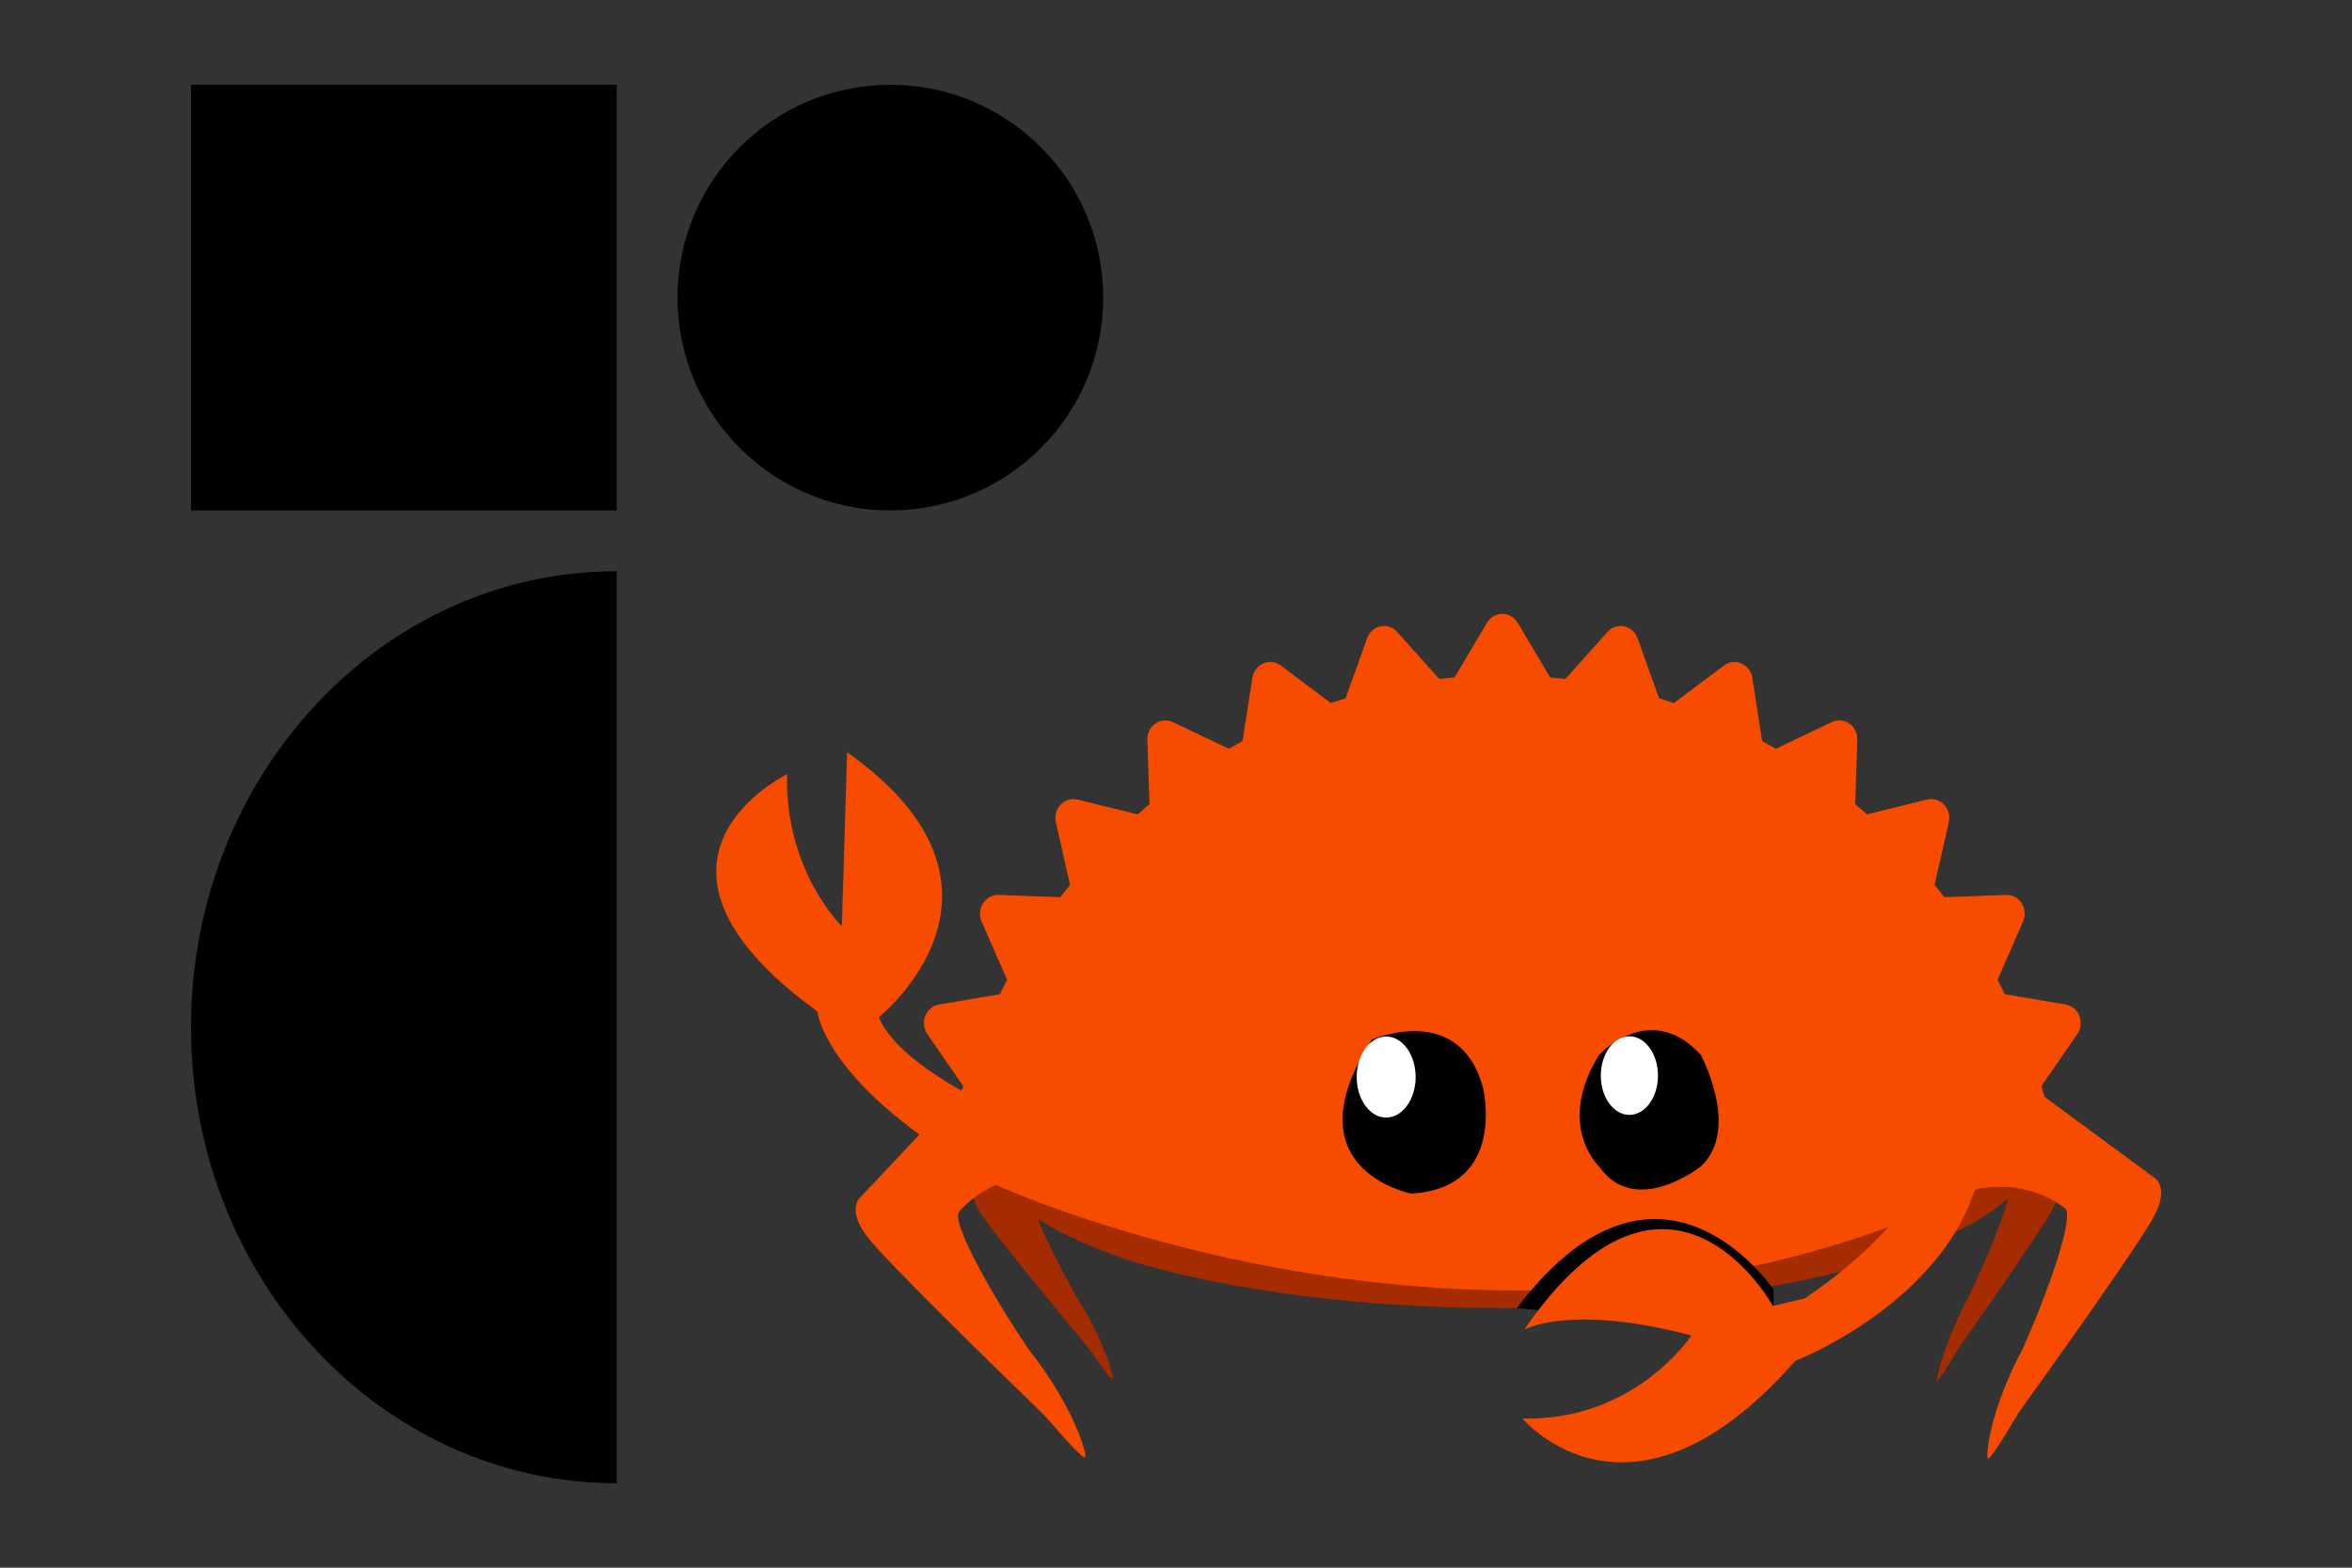
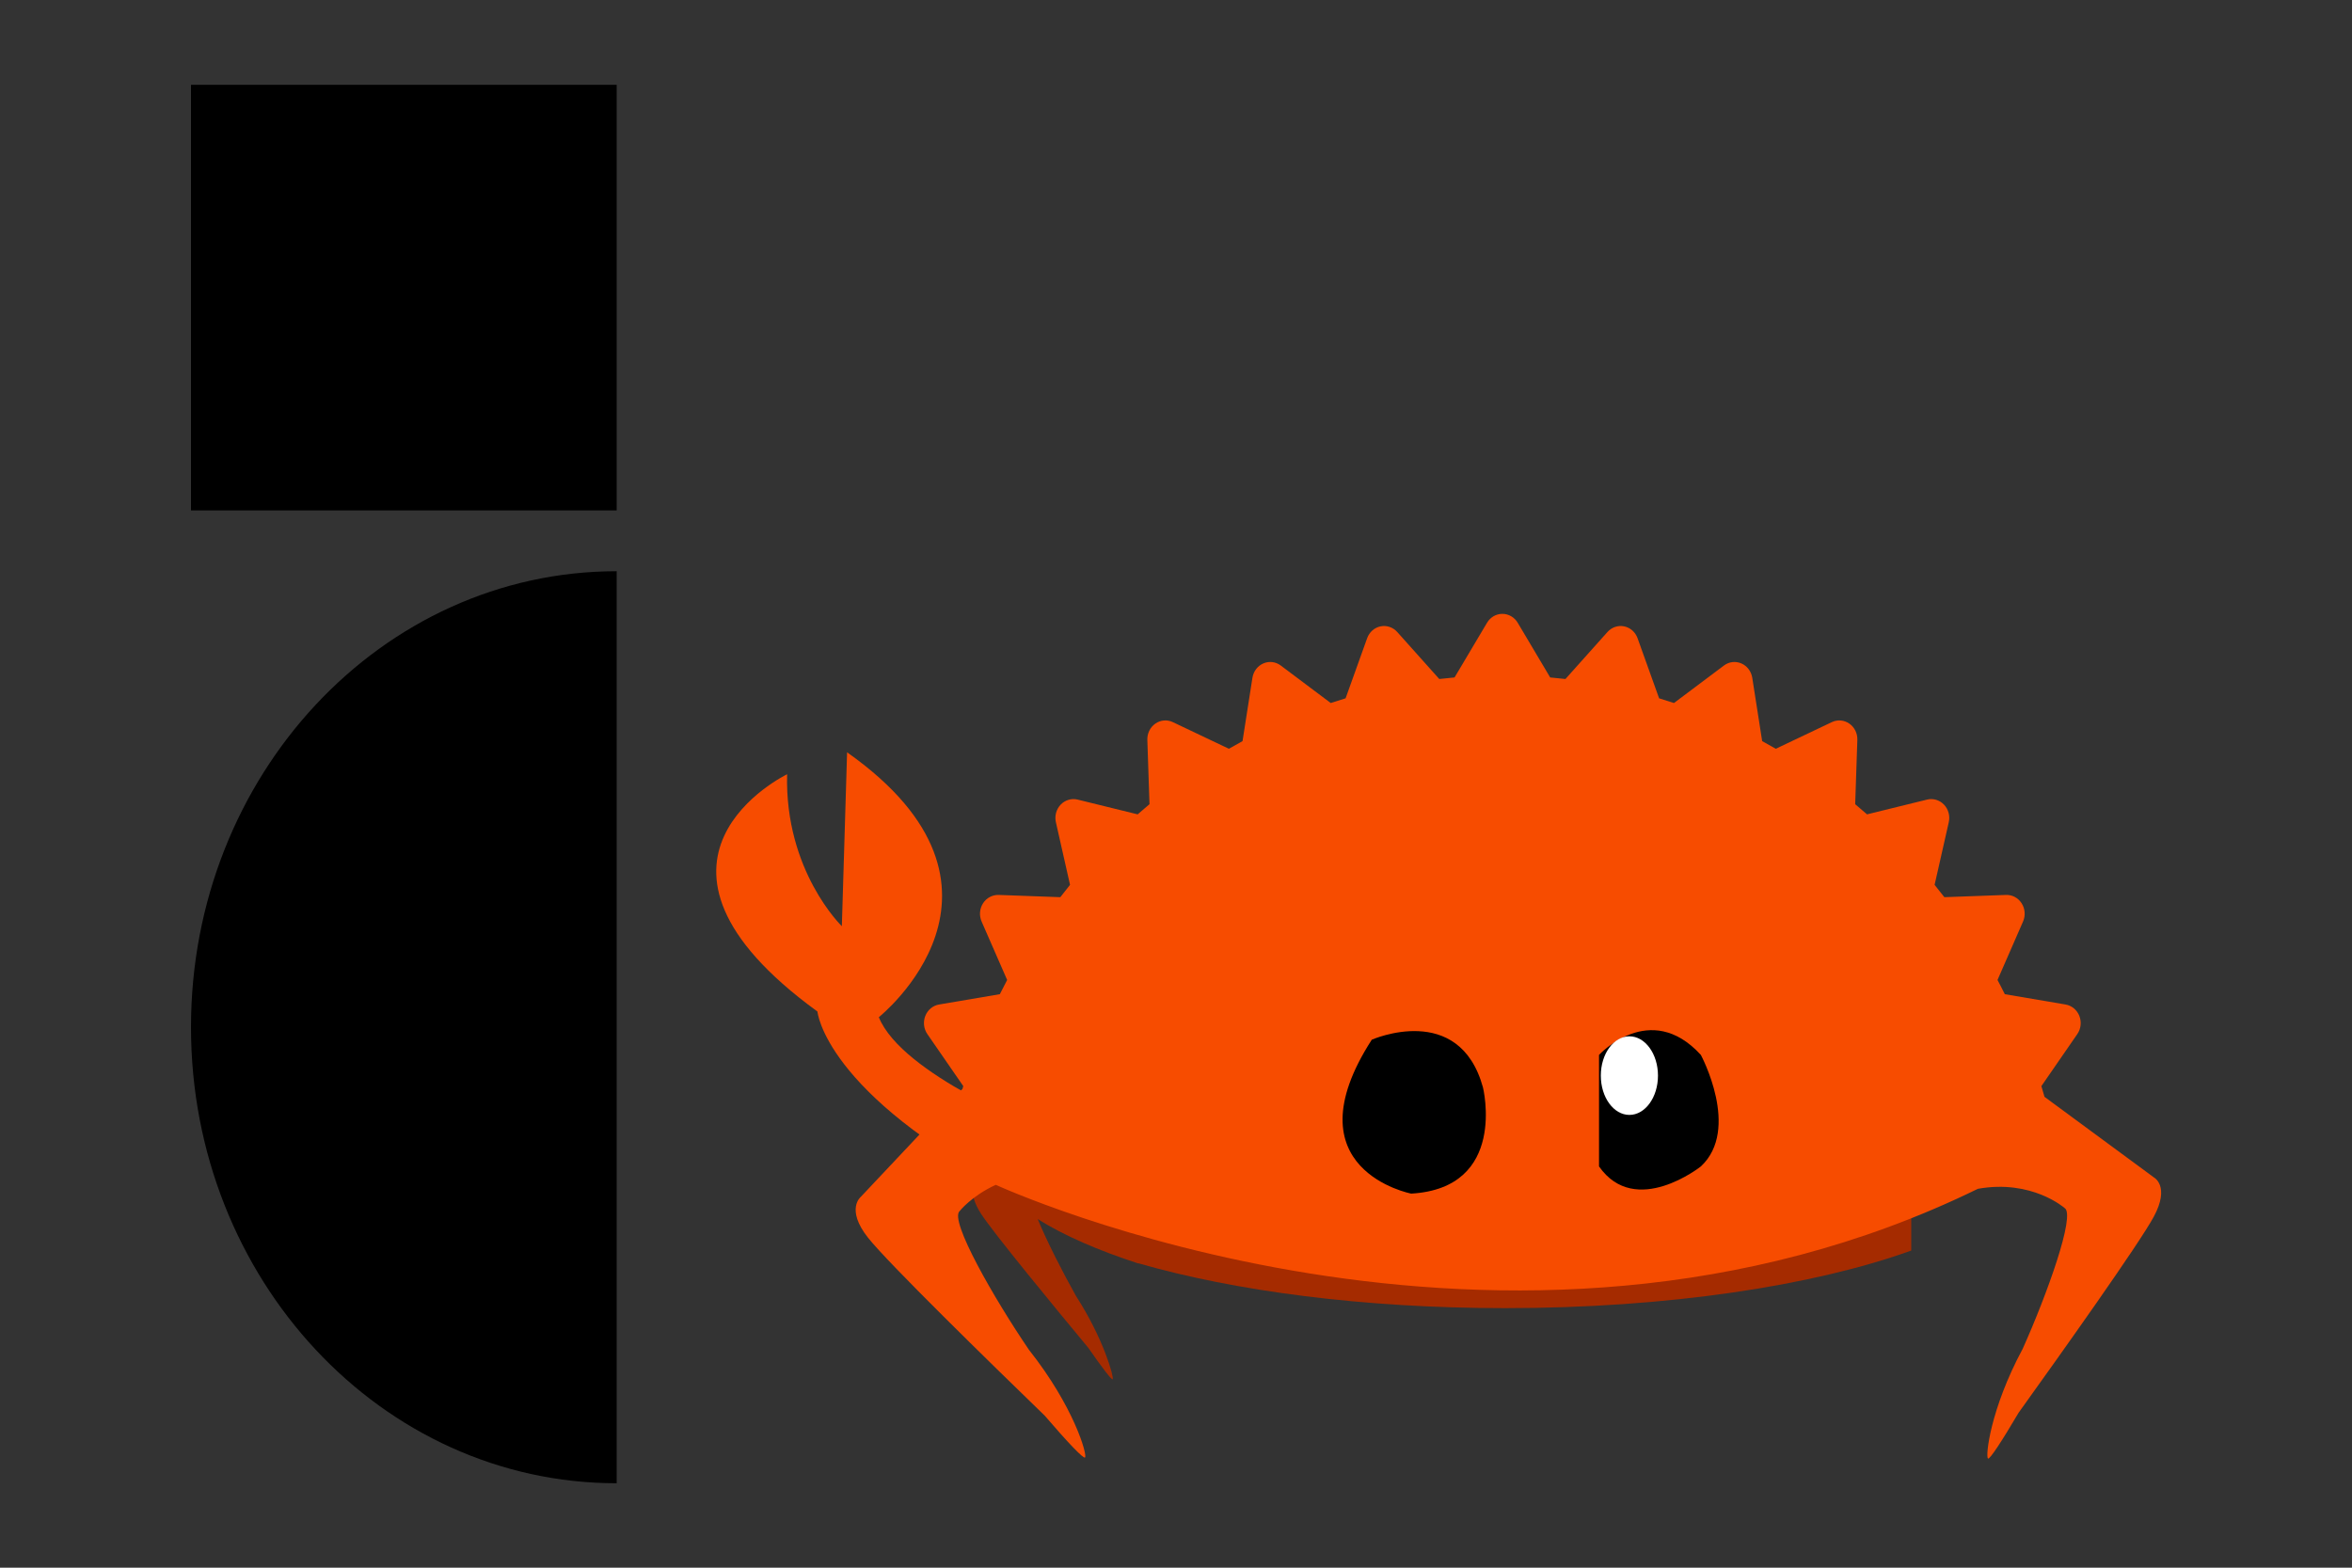
<svg xmlns="http://www.w3.org/2000/svg" viewBox="0 0 600 400" style="fill-rule:evenodd;clip-rule:evenodd;stroke-linejoin:round;stroke-miterlimit:1.414;">
  <rect x="0" y="0" width="600" height="400" fill="#333333" stroke="none" />
  <defs />
  <g id="Layer-1" style="transform-origin: 600.52px 391.9px;" transform="matrix(0.316, 0, 0, 0.316, -233.505, -127.03)">
    <g transform="matrix(1,0,0,1,654.172,668.359)">
      <path d="M0,-322.648C-114.597,-322.648 -218.172,-308.869 -296.172,-286.419L-296.172,-291.49C-374.172,-266.395 -423.853,-231.531 -423.853,-192.984C-423.853,-186.907 -422.508,-180.922 -420.15,-175.053L-428.134,-160.732C-428.134,-160.732 -434.547,-152.373 -423.199,-134.733C-413.189,-119.179 -363.035,-58.295 -336.571,-26.413C-325.204,-10.065 -317.488,0 -316.814,-0.973C-315.753,-2.516 -323.878,-33.202 -346.453,-68.215C-356.986,-87.02 -369.811,-111.934 -377.361,-130.335C-356.28,-116.993 -328.172,-104.89 -296.172,-94.474L-296.172,-94.633C-218.172,-72.18 -114.597,-58.404 0,-58.404C131.156,-58.404 248.828,-76.45 327.828,-104.895L327.828,-276.153C248.828,-304.6 131.156,-322.648 0,-322.648" style="fill:rgb(165,43,0);fill-rule:nonzero;" />
    </g>
    <g transform="matrix(1,0,0,1,1099.87,554.94)">
-       <path d="M0,-50.399L-13.433,-78.227C-13.362,-79.283 -13.309,-80.341 -13.309,-81.402C-13.309,-112.95 -46.114,-142.022 -101.306,-165.303L-101.306,2.499C-75.555,-8.365 -54.661,-20.485 -39.72,-33.538C-44.118,-15.855 -59.157,19.917 -71.148,45.073C-90.855,81.054 -97.993,112.376 -97.077,113.926C-96.493,114.904 -89.77,104.533 -79.855,87.726C-56.783,54.85 -13.063,-7.914 -4.325,-23.901C5.574,-42.024 0,-50.399 0,-50.399" style="fill:rgb(165,43,0);fill-rule:nonzero;" />
-     </g>
+       </g>
    <g transform="matrix(1,0,0,1,1177.87,277.21)">
      <path d="M0,227.175L-88.296,162.132C-89.126,159.237 -89.956,156.345 -90.812,153.474L-61.81,111.458C-58.849,107.184 -58.252,101.629 -60.175,96.755C-62.1,91.905 -66.311,88.428 -71.292,87.576L-120.335,79.255C-122.233,75.376 -124.225,71.557 -126.224,67.771L-105.62,20.599C-103.501,15.793 -103.947,10.209 -106.759,5.848C-109.556,1.465 -114.31,-1.094 -119.376,-0.895L-169.146,0.914C-171.723,-2.442 -174.34,-5.766 -177.012,-9.032L-165.574,-59.592C-164.415,-64.724 -165.876,-70.1 -169.453,-73.83C-173.008,-77.546 -178.175,-79.084 -183.089,-77.88L-231.567,-65.961C-234.707,-68.736 -237.897,-71.474 -241.126,-74.157L-239.381,-126.064C-239.193,-131.318 -241.643,-136.311 -245.849,-139.227C-250.053,-142.161 -255.389,-142.603 -259.987,-140.423L-305.213,-118.921C-308.853,-121.011 -312.515,-123.081 -316.218,-125.084L-324.209,-176.232C-325.021,-181.413 -328.355,-185.816 -333.024,-187.826C-337.679,-189.848 -343.014,-189.193 -347.101,-186.116L-387.422,-155.863C-391.392,-157.181 -395.38,-158.446 -399.418,-159.655L-416.798,-208.159C-418.564,-213.104 -422.64,-216.735 -427.608,-217.756C-432.561,-218.768 -437.656,-217.053 -441.091,-213.217L-475.029,-175.246C-479.133,-175.717 -483.239,-176.147 -487.356,-176.505L-513.564,-220.659C-516.22,-225.131 -520.908,-227.852 -525.961,-227.852C-531.002,-227.852 -535.7,-225.131 -538.333,-220.659L-564.547,-176.505C-568.666,-176.147 -572.791,-175.717 -576.888,-175.246L-610.831,-213.217C-614.268,-217.053 -619.382,-218.768 -624.318,-217.756C-629.284,-216.721 -633.363,-213.104 -635.124,-208.159L-652.517,-159.655C-656.544,-158.446 -660.534,-157.173 -664.514,-155.863L-704.822,-186.116C-708.92,-189.204 -714.254,-189.857 -718.92,-187.826C-723.57,-185.816 -726.917,-181.413 -727.723,-176.232L-735.72,-125.084C-739.42,-123.081 -743.083,-121.022 -746.734,-118.921L-791.956,-140.423C-796.548,-142.612 -801.908,-142.161 -806.091,-139.227C-810.292,-136.311 -812.747,-131.318 -812.557,-126.064L-810.821,-74.157C-814.04,-71.474 -817.224,-68.736 -820.379,-65.961L-868.849,-77.88C-873.774,-79.075 -878.935,-77.546 -882.499,-73.83C-886.084,-70.1 -887.538,-64.724 -886.384,-59.592L-874.969,-9.032C-877.618,-5.753 -880.239,-2.442 -882.808,0.914L-932.579,-0.895C-937.602,-1.043 -942.396,1.465 -945.202,5.848C-948.014,10.209 -948.439,15.793 -946.348,20.599L-925.729,67.771C-927.732,71.557 -929.721,75.376 -931.635,79.255L-980.675,87.576C-985.657,88.417 -989.858,91.892 -991.795,96.755C-993.72,101.629 -993.095,107.184 -990.156,111.458L-961.146,153.474C-961.37,154.215 -961.576,154.964 -961.799,155.707L-1043.82,242.829C-1043.82,242.829 -1056.38,252.68 -1038.09,275.831C-1021.95,296.252 -939.097,377.207 -895.338,419.62C-876.855,441.152 -864.195,454.486 -862.872,453.332C-860.784,451.5 -871.743,412.326 -908.147,366.362C-936.207,325.123 -972.625,261.696 -964.086,254.385C-964.086,254.385 -954.372,242.054 -934.882,233.178C-934.169,233.749 -935.619,232.613 -934.882,233.178C-934.882,233.178 -523.568,422.914 -142.036,236.388C-98.452,228.571 -72.068,251.917 -72.068,251.917C-62.969,257.193 -86.531,322.412 -105.906,365.583C-132.259,414.606 -136.123,452.859 -133.888,454.185C-132.479,455.027 -122.89,440.438 -109.214,417.219C-75.469,370.196 -11.675,280.554 0,258.781C13.239,234.094 0,227.175 0,227.175" style="fill:rgb(247,76,0);fill-rule:nonzero;" />
    </g>
    <g transform="matrix(1,0,0,1,795.856,464.937)">
-       <path d="M0,159.631C1.575,158.289 2.4,157.492 2.4,157.492L-132.25,144.985C-22.348,0 65.618,116.967 74.988,129.879L74.988,159.631L0,159.631Z" style="fill-rule:nonzero;" />
-     </g>
+       </g>
    <g transform="matrix(1,0,0,1,278.418,211.791)">
      <path d="M0,253.04C0,253.04 -111.096,209.79 -129.876,163.242C-129.876,163.242 0.515,59.525 -155.497,-50.644L-159.726,89.773C-159.726,89.773 -205.952,45.179 -203.912,-32.91C-203.912,-32.91 -347.685,36.268 -179.436,158.667C-179.436,158.667 -173.76,224.365 -22.459,303.684L0,253.04Z" style="fill:rgb(247,76,0);fill-rule:nonzero;" />
    </g>
    <g transform="matrix(1,0,0,1,729.948,492.523)">
-       <path d="M0,-87.016C0,-87.016 41.104,-132.025 82.21,-87.016C82.21,-87.016 114.507,-27.003 82.21,3C82.21,3 29.36,45.009 0,3C0,3 -35.232,-30.006 0,-87.016" style="fill-rule:nonzero;" />
+       <path d="M0,-87.016C0,-87.016 41.104,-132.025 82.21,-87.016C82.21,-87.016 114.507,-27.003 82.21,3C82.21,3 29.36,45.009 0,3" style="fill-rule:nonzero;" />
    </g>
    <g transform="matrix(1,0,0,1,777.536,422.196)">
      <path d="M0,0.008C0,17.531 -10.329,31.738 -23.07,31.738C-35.809,31.738 -46.139,17.531 -46.139,0.008C-46.139,-17.521 -35.809,-31.73 -23.07,-31.73C-10.329,-31.73 0,-17.521 0,0.008" style="fill:white;fill-rule:nonzero;" />
    </g>
    <g transform="matrix(1,0,0,1,546.49,486.263)">
      <path d="M0,-93.046C0,-93.046 70.508,-124.265 89.753,-54.583C89.753,-54.583 109.912,26.635 31.851,31.219C31.851,31.219 -67.69,12.047 0,-93.046" style="fill-rule:nonzero;" />
    </g>
    <g transform="matrix(1,0,0,1,581.903,423.351)">
-       <path d="M0,0.002C0,18.074 -10.653,32.731 -23.794,32.731C-36.931,32.731 -47.586,18.074 -47.586,0.002C-47.586,-18.076 -36.931,-32.729 -23.794,-32.729C-10.653,-32.729 0,-18.076 0,0.002" style="fill:white;fill-rule:nonzero;" />
-     </g>
+       </g>
    <g transform="matrix(1,0,0,1,1002.23,778.679)">
-       <path d="M0,-296.808C0,-296.808 -14.723,-238.165 -106.292,-176.541L-131.97,-170.523C-131.97,-170.523 -215.036,-322.004 -332.719,-151.302C-332.719,-151.302 -296.042,-172.656 -197.719,-146.652C-197.719,-146.652 -242.949,-77.426 -334.061,-79.553C-334.061,-79.553 -246.748,25.196 -113.881,-126.107C-113.881,-126.107 26.574,-180.422 37.964,-296.808L0,-296.808Z" style="fill:rgb(247,76,0);fill-rule:nonzero;" />
-     </g>
+       </g>
  </g>
  <g transform="matrix(0.944, 0, 0, 0.944, -81.397, -106.525)" style="">
    <path d="M 252.877 513.751 C 189.342 513.751 137.838 458.565 137.838 390.495 C 137.838 322.425 189.342 267.24 252.877 267.24 L 252.877 513.751 Z" style="" />
    <path d="M 252.877 135.767 L 137.838 135.767 L 137.838 250.806 L 252.877 250.806 L 252.877 135.767 Z" style="" />
-     <path d="M 326.83 250.806 C 358.597 250.806 384.349 225.053 384.349 193.286 C 384.349 161.519 358.597 135.767 326.83 135.767 C 295.063 135.767 269.311 161.519 269.311 193.286 C 269.311 225.053 295.063 250.806 326.83 250.806 Z" style="" />
  </g>
</svg>